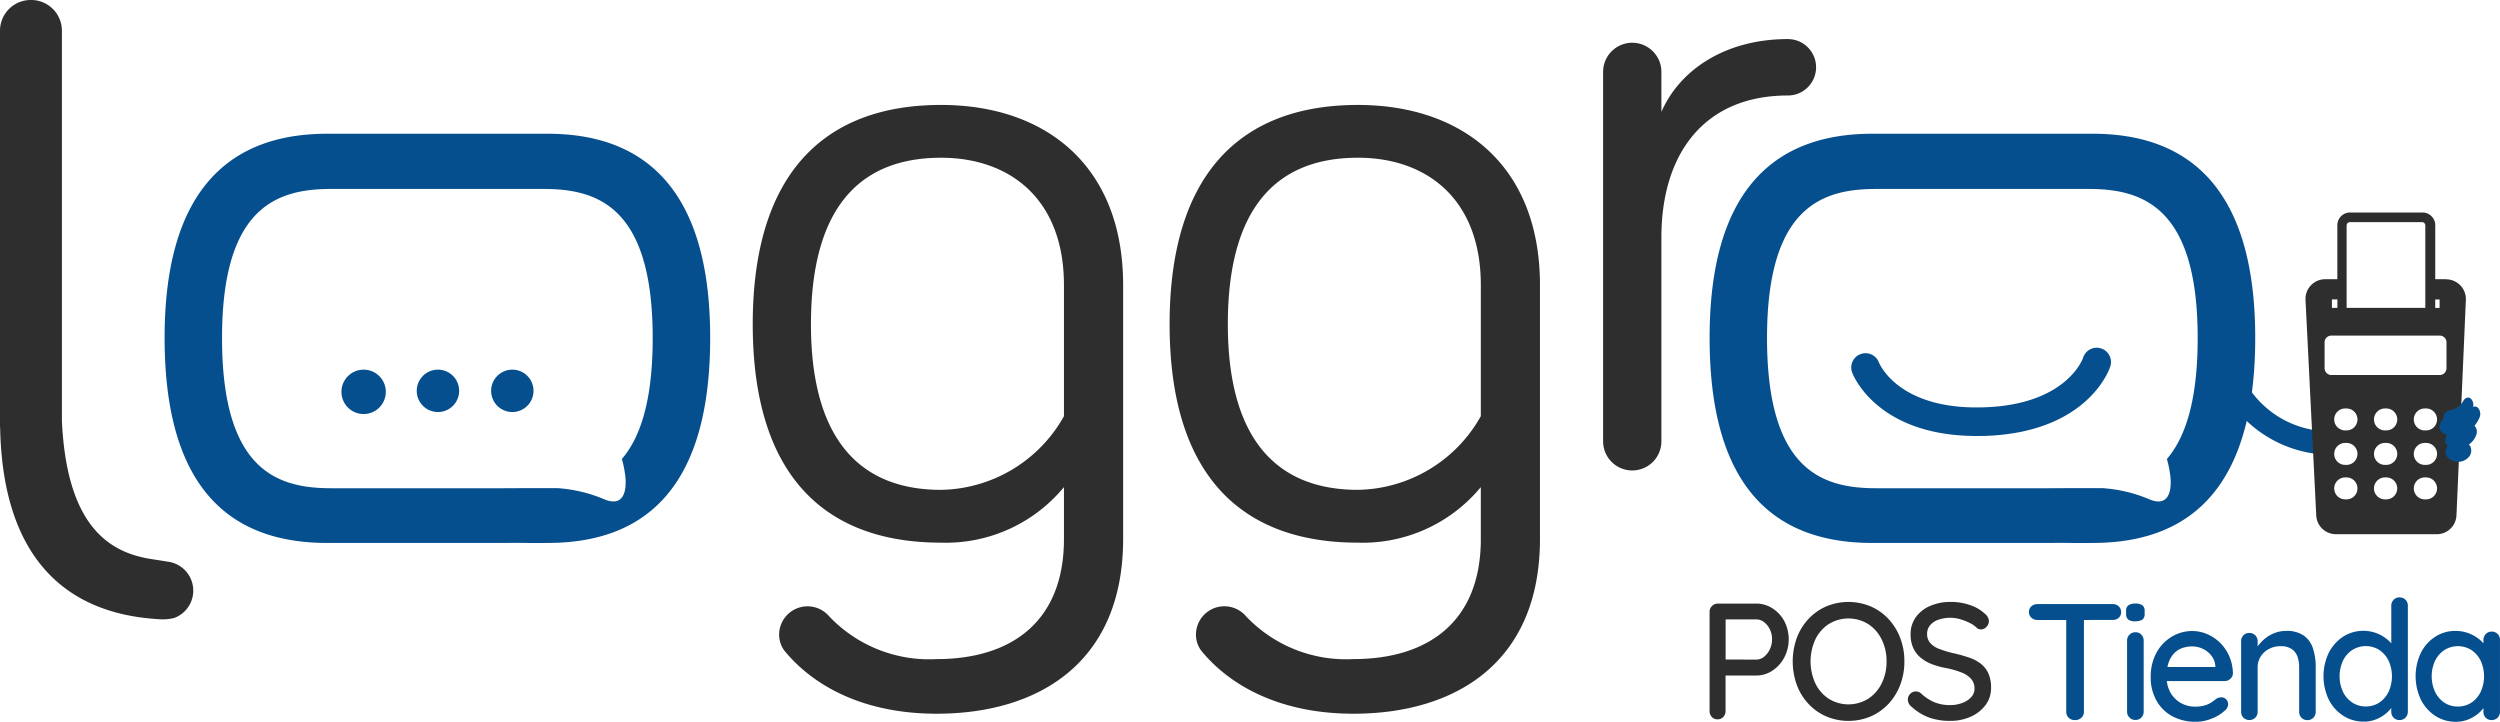
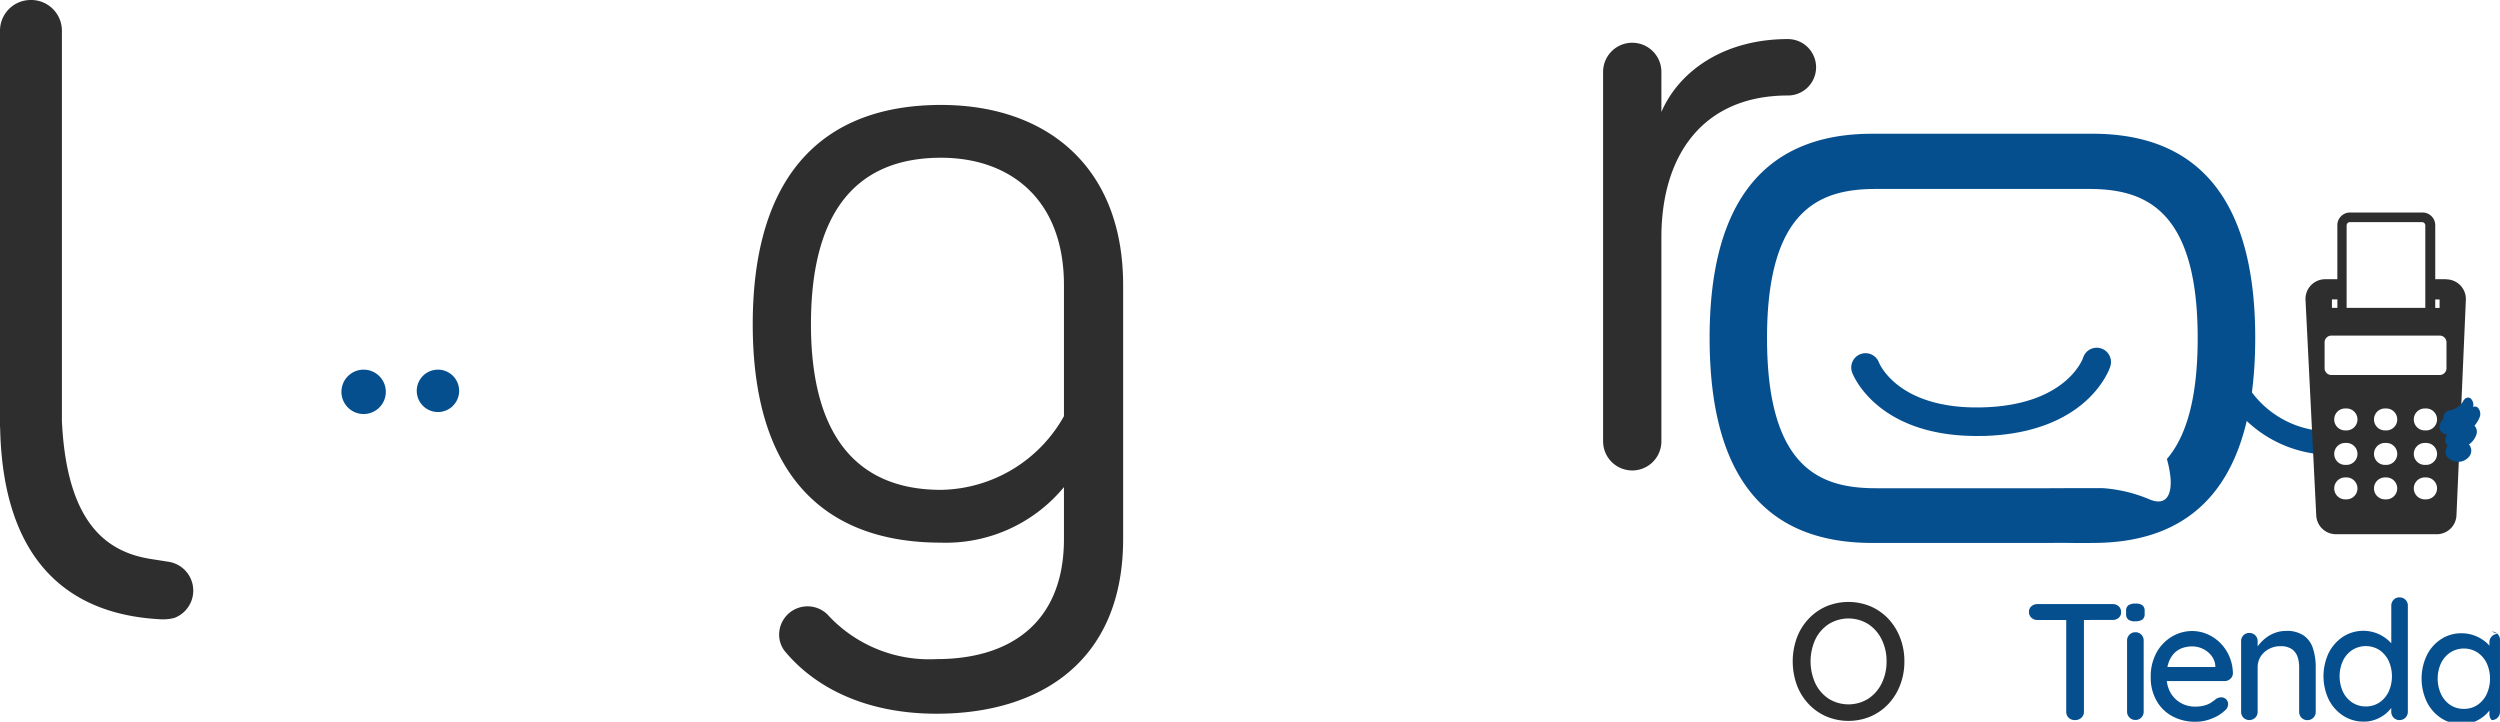
<svg xmlns="http://www.w3.org/2000/svg" width="132.938" height="38.379" viewBox="0 0 132.938 38.379">
  <g id="Logo_Loggro_POS" data-name="Logo Loggro POS" transform="translate(-352 -787.574)">
    <path id="Path_9097" data-name="Path 9097" d="M39.676,26.305V23.546A8.143,8.143,0,0,1,33.143,26.5c-6.289,0-10.016-3.678-10.016-11.613S26.853,3.224,33.143,3.224c5.516,0,9.68,3.193,9.68,9.581v13.5c0,6.58-4.5,9.291-9.921,9.291-3.775,0-6.483-1.4-8.081-3.34a1.421,1.421,0,0,1-.291-.871,1.511,1.511,0,0,1,2.662-.967,7.327,7.327,0,0,0,5.71,2.274c3.967,0,6.774-1.983,6.774-6.386m0-13.5c0-4.6-2.9-6.774-6.534-6.774-4.451,0-6.919,2.806-6.919,8.854,0,5.952,2.468,8.806,6.919,8.806a7.628,7.628,0,0,0,6.534-3.918Z" transform="translate(368.9 789.93)" fill="#2e2e2e" />
-     <path id="Path_9098" data-name="Path 9098" d="M52.483,26.305V23.546A8.143,8.143,0,0,1,45.949,26.5c-6.289,0-10.014-3.678-10.014-11.613S39.66,3.224,45.949,3.224c5.518,0,9.68,3.193,9.68,9.581v13.5c0,6.58-4.5,9.291-9.921,9.291-3.775,0-6.485-1.4-8.081-3.34a1.421,1.421,0,0,1-.291-.871A1.511,1.511,0,0,1,40,30.417a7.327,7.327,0,0,0,5.71,2.274c3.967,0,6.774-1.983,6.774-6.386m0-13.5c0-4.6-2.9-6.774-6.534-6.774-4.451,0-6.919,2.806-6.919,8.854,0,5.952,2.468,8.806,6.919,8.806a7.628,7.628,0,0,0,6.534-3.918Z" transform="translate(378.259 789.93)" fill="#2e2e2e" />
    <path id="Path_9099" data-name="Path 9099" d="M52.353,5.074C53.32,2.848,55.74,1.2,59.079,1.2a1.5,1.5,0,0,1,0,3c-4.453,0-6.726,3.1-6.726,7.548V22.589a1.549,1.549,0,1,1-3.1,0V2.945a1.549,1.549,0,1,1,3.1,0Z" transform="translate(387.992 788.452)" fill="#2e2e2e" />
    <path id="Path_9100" data-name="Path 9100" d="M12.851,12.537a1.18,1.18,0,1,1-1.18-1.18,1.18,1.18,0,0,1,1.18,1.18" transform="translate(359.665 795.873)" fill="#064f8f" />
    <path id="Path_9101" data-name="Path 9101" d="M15.058,12.484a1.127,1.127,0,1,1-1.127-1.127,1.127,1.127,0,0,1,1.127,1.127" transform="translate(361.357 795.873)" fill="#064f8f" />
-     <path id="Path_9102" data-name="Path 9102" d="M17.343,12.484a1.127,1.127,0,1,1-1.127-1.127,1.126,1.126,0,0,1,1.127,1.127" transform="translate(363.027 795.873)" fill="#064f8f" />
    <path id="Path_9103" data-name="Path 9103" d="M63.872,15.373c-5.561.133-6.892-3.219-6.945-3.368a.76.76,0,0,1,1.421-.54c.047.116,1.073,2.5,5.488,2.39,4.5-.107,5.367-2.615,5.372-2.645a.759.759,0,1,1,1.445.467c-.043.151-1.213,3.562-6.781,3.7" transform="translate(393.563 795.381)" fill="#064f8f" />
    <path id="Path_9104" data-name="Path 9104" d="M9.277,32.856a1.552,1.552,0,0,0-.334-2.987l-.966-.152c-2.357-.386-4.431-1.954-4.685-7.331V1.646A1.633,1.633,0,0,0,1.646,0,1.632,1.632,0,0,0,0,1.646V22.711l.007.029C.14,29.561,3.392,32.63,8.439,32.925a2.423,2.423,0,0,0,.838-.069" transform="translate(352 787.574)" fill="#2e2e2e" />
    <path id="Path_9105" data-name="Path 9105" d="M72.9,4.109H61.171c-5.488,0-8.645,3.337-8.645,10.85,0,7.629,3.157,10.909,8.645,10.909h9.592c.6-.017,1.128.016,2.134,0,5.483,0,8.642-3.28,8.642-10.909,0-7.513-3.159-10.85-8.642-10.85M77.04,22.491c.04.666-.138,1.443-1.083,1.077a7.71,7.71,0,0,0-2.537-.614c-.047,0-2.7,0-2.835.005H61.379c-2.866,0-5.8-.948-5.8-7.987,0-6.984,2.934-7.927,5.8-7.927h11.3c2.864,0,5.8.943,5.8,7.927,0,3.318-.651,5.284-1.637,6.433a5.583,5.583,0,0,1,.2,1.087" transform="translate(390.383 790.577)" fill="#064f8f" />
-     <path id="Path_9106" data-name="Path 9106" d="M25.427,4.109H13.7c-5.486,0-8.643,3.337-8.643,10.85,0,7.629,3.157,10.909,8.643,10.909h9.593c.6-.017,1.128.016,2.132,0,5.483,0,8.643-3.28,8.643-10.909,0-7.513-3.16-10.85-8.643-10.85m4.145,18.382c.038.666-.138,1.443-1.083,1.077a7.709,7.709,0,0,0-2.537-.614c-.047,0-2.7,0-2.835.005H13.911c-2.866,0-5.8-.948-5.8-7.987,0-6.984,2.934-7.927,5.8-7.927h11.3c2.866,0,5.8.943,5.8,7.927,0,3.318-.651,5.284-1.639,6.433a5.609,5.609,0,0,1,.2,1.087" transform="translate(355.696 790.577)" fill="#064f8f" />
    <path id="Path_9107" data-name="Path 9107" d="M73.386,15.581a6.562,6.562,0,0,1-5.049-3.3l1.106-.556a5.151,5.151,0,0,0,3.882,2.6c.036.433.035.739.061,1.248" transform="translate(401.936 796.146)" fill="#064f8f" />
-     <path id="Path_9108" data-name="Path 9108" d="M59.061,18.544a1.569,1.569,0,0,1,.86.251,1.83,1.83,0,0,1,.633.68,2.1,2.1,0,0,1,0,1.937,1.89,1.89,0,0,1-.633.7,1.547,1.547,0,0,1-.86.258h-1.7l.071-.14v2.021a.45.45,0,0,1-.119.32A.406.406,0,0,1,57,24.7a.4.4,0,0,1-.3-.128.449.449,0,0,1-.118-.32V18.992a.426.426,0,0,1,.132-.32.435.435,0,0,1,.315-.128Zm0,2.979a.662.662,0,0,0,.417-.149,1.115,1.115,0,0,0,.308-.4,1.228,1.228,0,0,0,.118-.535,1.182,1.182,0,0,0-.118-.528,1.094,1.094,0,0,0-.308-.382.679.679,0,0,0-.417-.145H57.347l.088-.132v2.381l-.08-.114Z" transform="translate(386.325 801.125)" fill="#2e2e2e" />
    <path id="Path_9109" data-name="Path 9109" d="M65.075,21.656a3.437,3.437,0,0,1-.22,1.243,3.081,3.081,0,0,1-.618,1.007,2.87,2.87,0,0,1-.945.672,3.047,3.047,0,0,1-2.381,0,2.863,2.863,0,0,1-.943-.672,2.992,2.992,0,0,1-.616-1.007,3.7,3.7,0,0,1,0-2.485,2.992,2.992,0,0,1,.616-1.007,2.863,2.863,0,0,1,.943-.672,3.067,3.067,0,0,1,2.381,0,2.87,2.87,0,0,1,.945.672,3.081,3.081,0,0,1,.618,1.007,3.437,3.437,0,0,1,.22,1.243m-.948,0a2.576,2.576,0,0,0-.26-1.168,2.041,2.041,0,0,0-.715-.817,1.993,1.993,0,0,0-2.1,0,2.033,2.033,0,0,0-.711.813,2.817,2.817,0,0,0,0,2.34,2.021,2.021,0,0,0,.711.817,1.993,1.993,0,0,0,2.1,0,2.041,2.041,0,0,0,.715-.817,2.571,2.571,0,0,0,.26-1.168" transform="translate(388.191 801.088)" fill="#2e2e2e" />
-     <path id="Path_9110" data-name="Path 9110" d="M64.933,24.82a3.323,3.323,0,0,1-1.125-.177,2.814,2.814,0,0,1-.94-.58.479.479,0,0,1-.194-.377.425.425,0,0,1,.123-.3.4.4,0,0,1,.308-.132.425.425,0,0,1,.265.1,2.445,2.445,0,0,0,.7.466,2.132,2.132,0,0,0,.857.159,1.74,1.74,0,0,0,.646-.116,1.178,1.178,0,0,0,.469-.306.647.647,0,0,0,.177-.448.77.77,0,0,0-.18-.523,1.313,1.313,0,0,0-.517-.343,4.636,4.636,0,0,0-.813-.232,4.028,4.028,0,0,1-.786-.22,2.067,2.067,0,0,1-.594-.357,1.457,1.457,0,0,1-.377-.514,1.7,1.7,0,0,1-.132-.694,1.531,1.531,0,0,1,.28-.922,1.806,1.806,0,0,1,.765-.6,2.7,2.7,0,0,1,1.089-.211,3.08,3.08,0,0,1,1.037.171,2.14,2.14,0,0,1,.782.46.534.534,0,0,1,.211.4.424.424,0,0,1-.128.294.39.39,0,0,1-.294.137.328.328,0,0,1-.211-.071,1.362,1.362,0,0,0-.377-.268,3.1,3.1,0,0,0-.505-.2,1.917,1.917,0,0,0-1.191.031.982.982,0,0,0-.431.3.7.7,0,0,0-.149.443.712.712,0,0,0,.171.492,1.178,1.178,0,0,0,.479.312,5.888,5.888,0,0,0,.7.216,7.4,7.4,0,0,1,.865.237,2.184,2.184,0,0,1,.646.337,1.384,1.384,0,0,1,.4.514,1.848,1.848,0,0,1,.14.765,1.491,1.491,0,0,1-.3.922,1.991,1.991,0,0,1-.786.614,2.631,2.631,0,0,1-1.085.22" transform="translate(390.776 801.088)" fill="#2e2e2e" />
    <path id="Path_9111" data-name="Path 9111" d="M78.316,10.077h-.582V7.19a.676.676,0,0,0-.689-.661H73.217a.675.675,0,0,0-.689.661v2.887h-.646a1.047,1.047,0,0,0-1.047,1.1l.571,11.459a1.047,1.047,0,0,0,1.045,1h5.364a1.048,1.048,0,0,0,1.047-1l.5-11.459a1.05,1.05,0,0,0-1.047-1.094m-.35,1.521h-.232v-.45h.232ZM73.2,7.04h3.828a.177.177,0,0,1,.177.178V11.6H73.021V7.218A.178.178,0,0,1,73.2,7.04m-.961,4.109h.291v.45h-.291Zm.775,10.634h-.069a.583.583,0,0,1,0-1.167h.069a.583.583,0,0,1,0,1.167m0-1.833h-.069a.584.584,0,0,1,0-1.168h.069a.584.584,0,0,1,0,1.168m0-1.833h-.069a.584.584,0,0,1,0-1.168h.069a.584.584,0,0,1,0,1.168m2.117,3.666H75.06a.583.583,0,0,1,0-1.167h.069a.583.583,0,0,1,0,1.167m0-1.833H75.06a.584.584,0,0,1,0-1.168h.069a.584.584,0,0,1,0,1.168m0-1.833H75.06a.584.584,0,0,1,0-1.168h.069a.584.584,0,0,1,0,1.168m2.117,3.666h-.069a.583.583,0,1,1,0-1.167h.069a.583.583,0,0,1,0,1.167m0-1.833h-.069a.584.584,0,0,1,0-1.168h.069a.584.584,0,0,1,0,1.168m0-1.833h-.069a.584.584,0,0,1,0-1.168h.069a.584.584,0,0,1,0,1.168m1.085-3.307a.36.36,0,0,1-.36.36H72.21a.36.36,0,0,1-.36-.36V13.436a.36.36,0,0,1,.36-.362h5.762a.36.36,0,0,1,.36.362Z" transform="translate(403.761 792.345)" fill="#2e2e2e" />
    <path id="Path_9112" data-name="Path 9112" d="M75.33,13.71a.341.341,0,0,1-.258-.36.415.415,0,0,1,.282-.447,1,1,0,0,0,.765-.49c.092-.187.273-.256.41-.144a.475.475,0,0,1,.088.542,1.624,1.624,0,0,1-1.236.9.174.174,0,0,1-.052,0" transform="translate(406.857 796.5)" fill="#064f8f" />
    <path id="Path_9113" data-name="Path 9113" d="M75.648,14.3a1.718,1.718,0,0,1-.294-.057.4.4,0,0,1-.209-.478c.043-.218.211-.372.363-.315.587.163.727-.157.734-.171.073-.2.242-.3.395-.208a.466.466,0,0,1,.132.538,1.068,1.068,0,0,1-1.12.691" transform="translate(406.903 797.1)" fill="#064f8f" />
    <path id="Path_9114" data-name="Path 9114" d="M75.743,14.6a.923.923,0,0,1-.46-.19.473.473,0,0,1-.1-.547c.083-.2.267-.277.407-.171.267.2.4.059.434.031a.245.245,0,0,1,.412.029.508.508,0,0,1-.029.554.76.76,0,0,1-.661.294" transform="translate(406.905 797.53)" fill="#064f8f" />
    <path id="Path_9115" data-name="Path 9115" d="M75.572,14.022a1.735,1.735,0,0,1-.408-.092.414.414,0,0,1-.192-.492c.048-.218.2-.346.372-.294a.922.922,0,0,0,1.218-.44c.087-.2.268-.27.408-.168a.482.482,0,0,1,.1.549,1.524,1.524,0,0,1-1.5.936" transform="translate(406.774 796.702)" fill="#064f8f" />
    <path id="Path_9116" data-name="Path 9116" d="M67.374,19.407a.46.46,0,0,1-.315-.119.4.4,0,0,1-.133-.313.376.376,0,0,1,.133-.3.473.473,0,0,1,.315-.114h4.01a.447.447,0,0,1,.315.119.4.4,0,0,1,.126.3.392.392,0,0,1-.126.308.46.46,0,0,1-.315.116Zm2,5.322a.457.457,0,0,1-.339-.126.437.437,0,0,1-.128-.324V19h.942v5.279a.424.424,0,0,1-.135.324.479.479,0,0,1-.339.126" transform="translate(392.965 801.136)" fill="#064f8f" />
    <path id="Path_9117" data-name="Path 9117" d="M70.395,19.487a.584.584,0,0,1-.37-.093.38.38,0,0,1-.114-.313v-.14a.355.355,0,0,1,.123-.308.639.639,0,0,1,.37-.088.6.6,0,0,1,.379.092.37.37,0,0,1,.114.3v.14a.369.369,0,0,1-.119.318.645.645,0,0,1-.382.088m.45,4.8a.441.441,0,0,1-.125.322.42.42,0,0,1-.317.128.424.424,0,0,1-.312-.128.432.432,0,0,1-.13-.322V20.517a.431.431,0,0,1,.13-.32.418.418,0,0,1,.312-.128.414.414,0,0,1,.317.128.44.44,0,0,1,.125.32Z" transform="translate(395.145 801.125)" fill="#064f8f" />
    <path id="Path_9118" data-name="Path 9118" d="M73.064,24.214a2.538,2.538,0,0,1-1.263-.3,2.1,2.1,0,0,1-.836-.836,2.461,2.461,0,0,1-.3-1.222,2.654,2.654,0,0,1,.312-1.326,2.231,2.231,0,0,1,.82-.846,2.085,2.085,0,0,1,1.07-.294,2,2,0,0,1,.815.171,2.225,2.225,0,0,1,.694.476,2.3,2.3,0,0,1,.474.713,2.366,2.366,0,0,1,.185.895.4.4,0,0,1-.14.291.454.454,0,0,1-.31.116h-3.42l-.211-.749h3.314l-.168.157v-.22a.963.963,0,0,0-.211-.542,1.248,1.248,0,0,0-.453-.362,1.317,1.317,0,0,0-.569-.128,1.6,1.6,0,0,0-.511.083,1.142,1.142,0,0,0-.433.27,1.35,1.35,0,0,0-.3.488,2.122,2.122,0,0,0-.116.755,1.724,1.724,0,0,0,.2.846,1.464,1.464,0,0,0,.547.559,1.513,1.513,0,0,0,.768.2,1.792,1.792,0,0,0,.53-.068,1.261,1.261,0,0,0,.35-.163c.093-.064.178-.126.249-.185a.536.536,0,0,1,.261-.078.363.363,0,0,1,.268.109.372.372,0,0,1,.1.26.452.452,0,0,1-.194.353,2.077,2.077,0,0,1-.654.4,2.223,2.223,0,0,1-.879.177" transform="translate(395.7 801.739)" fill="#064f8f" />
    <path id="Path_9119" data-name="Path 9119" d="M75.827,19.384a1.579,1.579,0,0,1,.969.26,1.34,1.34,0,0,1,.481.7,3.222,3.222,0,0,1,.137.973v2.362a.438.438,0,0,1-.126.322.43.43,0,0,1-.313.126A.425.425,0,0,1,76.656,24a.443.443,0,0,1-.123-.322V21.322a1.725,1.725,0,0,0-.088-.569.828.828,0,0,0-.3-.4,1.023,1.023,0,0,0-.6-.156,1.256,1.256,0,0,0-.635.156,1.156,1.156,0,0,0-.428.4,1.066,1.066,0,0,0-.156.569v2.354a.438.438,0,0,1-.126.322.458.458,0,0,1-.632,0,.448.448,0,0,1-.121-.322V19.94a.446.446,0,0,1,.121-.322.454.454,0,0,1,.632,0,.436.436,0,0,1,.126.322v.493l-.157.088a1.29,1.29,0,0,1,.216-.393,2.166,2.166,0,0,1,.374-.37,1.808,1.808,0,0,1,.495-.272,1.609,1.609,0,0,1,.58-.1" transform="translate(397.725 801.739)" fill="#064f8f" />
    <path id="Path_9120" data-name="Path 9120" d="M80.02,18.355a.429.429,0,0,1,.441.448v5.625a.443.443,0,0,1-.128.322.427.427,0,0,1-.313.126.421.421,0,0,1-.317-.126.454.454,0,0,1-.125-.322v-.635l.177.009a.685.685,0,0,1-.126.358,1.721,1.721,0,0,1-.348.382,1.92,1.92,0,0,1-.521.3,1.717,1.717,0,0,1-.644.118,1.987,1.987,0,0,1-1.089-.312,2.2,2.2,0,0,1-.77-.857,2.9,2.9,0,0,1,0-2.494,2.239,2.239,0,0,1,.762-.855,2,2,0,0,1,1.764-.189,2.035,2.035,0,0,1,.559.317,1.751,1.751,0,0,1,.376.41.785.785,0,0,1,.137.41l-.275.026V18.8a.447.447,0,0,1,.125-.32.416.416,0,0,1,.317-.128m-1.8,5.8a1.278,1.278,0,0,0,.729-.211,1.449,1.449,0,0,0,.488-.573,1.994,1.994,0,0,0,0-1.641,1.449,1.449,0,0,0-.488-.573,1.351,1.351,0,0,0-1.45,0,1.408,1.408,0,0,0-.493.573,1.995,1.995,0,0,0,0,1.641,1.408,1.408,0,0,0,.493.573,1.276,1.276,0,0,0,.722.211" transform="translate(399.577 800.987)" fill="#064f8f" />
-     <path id="Path_9121" data-name="Path 9121" d="M82.852,19.419a.431.431,0,0,1,.313.128.436.436,0,0,1,.126.322v3.808a.441.441,0,0,1-.126.322.43.43,0,0,1-.313.126A.425.425,0,0,1,82.534,24a.445.445,0,0,1-.123-.322v-.635l.177.026a.646.646,0,0,1-.128.353,1.751,1.751,0,0,1-.35.376,1.936,1.936,0,0,1-.519.3,1.723,1.723,0,0,1-.644.118,1.977,1.977,0,0,1-1.092-.312,2.2,2.2,0,0,1-.767-.86,2.9,2.9,0,0,1,0-2.5,2.157,2.157,0,0,1,.763-.852,1.935,1.935,0,0,1,1.07-.308,1.955,1.955,0,0,1,.7.123,2.047,2.047,0,0,1,.561.317,1.642,1.642,0,0,1,.369.41.791.791,0,0,1,.132.41l-.272.026v-.8a.442.442,0,0,1,.123-.317.418.418,0,0,1,.318-.133m-1.8,3.984a1.273,1.273,0,0,0,.727-.211,1.446,1.446,0,0,0,.49-.578,2,2,0,0,0,0-1.636,1.454,1.454,0,0,0-.49-.573,1.351,1.351,0,0,0-1.45,0,1.434,1.434,0,0,0-.493.573,1.982,1.982,0,0,0,0,1.636,1.442,1.442,0,0,0,.488.578,1.278,1.278,0,0,0,.729.211" transform="translate(401.646 801.739)" fill="#064f8f" />
+     <path id="Path_9121" data-name="Path 9121" d="M82.852,19.419a.431.431,0,0,1,.313.128.436.436,0,0,1,.126.322v3.808a.441.441,0,0,1-.126.322.43.43,0,0,1-.313.126a.445.445,0,0,1-.123-.322v-.635l.177.026a.646.646,0,0,1-.128.353,1.751,1.751,0,0,1-.35.376,1.936,1.936,0,0,1-.519.3,1.723,1.723,0,0,1-.644.118,1.977,1.977,0,0,1-1.092-.312,2.2,2.2,0,0,1-.767-.86,2.9,2.9,0,0,1,0-2.5,2.157,2.157,0,0,1,.763-.852,1.935,1.935,0,0,1,1.07-.308,1.955,1.955,0,0,1,.7.123,2.047,2.047,0,0,1,.561.317,1.642,1.642,0,0,1,.369.41.791.791,0,0,1,.132.41l-.272.026v-.8a.442.442,0,0,1,.123-.317.418.418,0,0,1,.318-.133m-1.8,3.984a1.273,1.273,0,0,0,.727-.211,1.446,1.446,0,0,0,.49-.578,2,2,0,0,0,0-1.636,1.454,1.454,0,0,0-.49-.573,1.351,1.351,0,0,0-1.45,0,1.434,1.434,0,0,0-.493.573,1.982,1.982,0,0,0,0,1.636,1.442,1.442,0,0,0,.488.578,1.278,1.278,0,0,0,.729.211" transform="translate(401.646 801.739)" fill="#064f8f" />
  </g>
</svg>